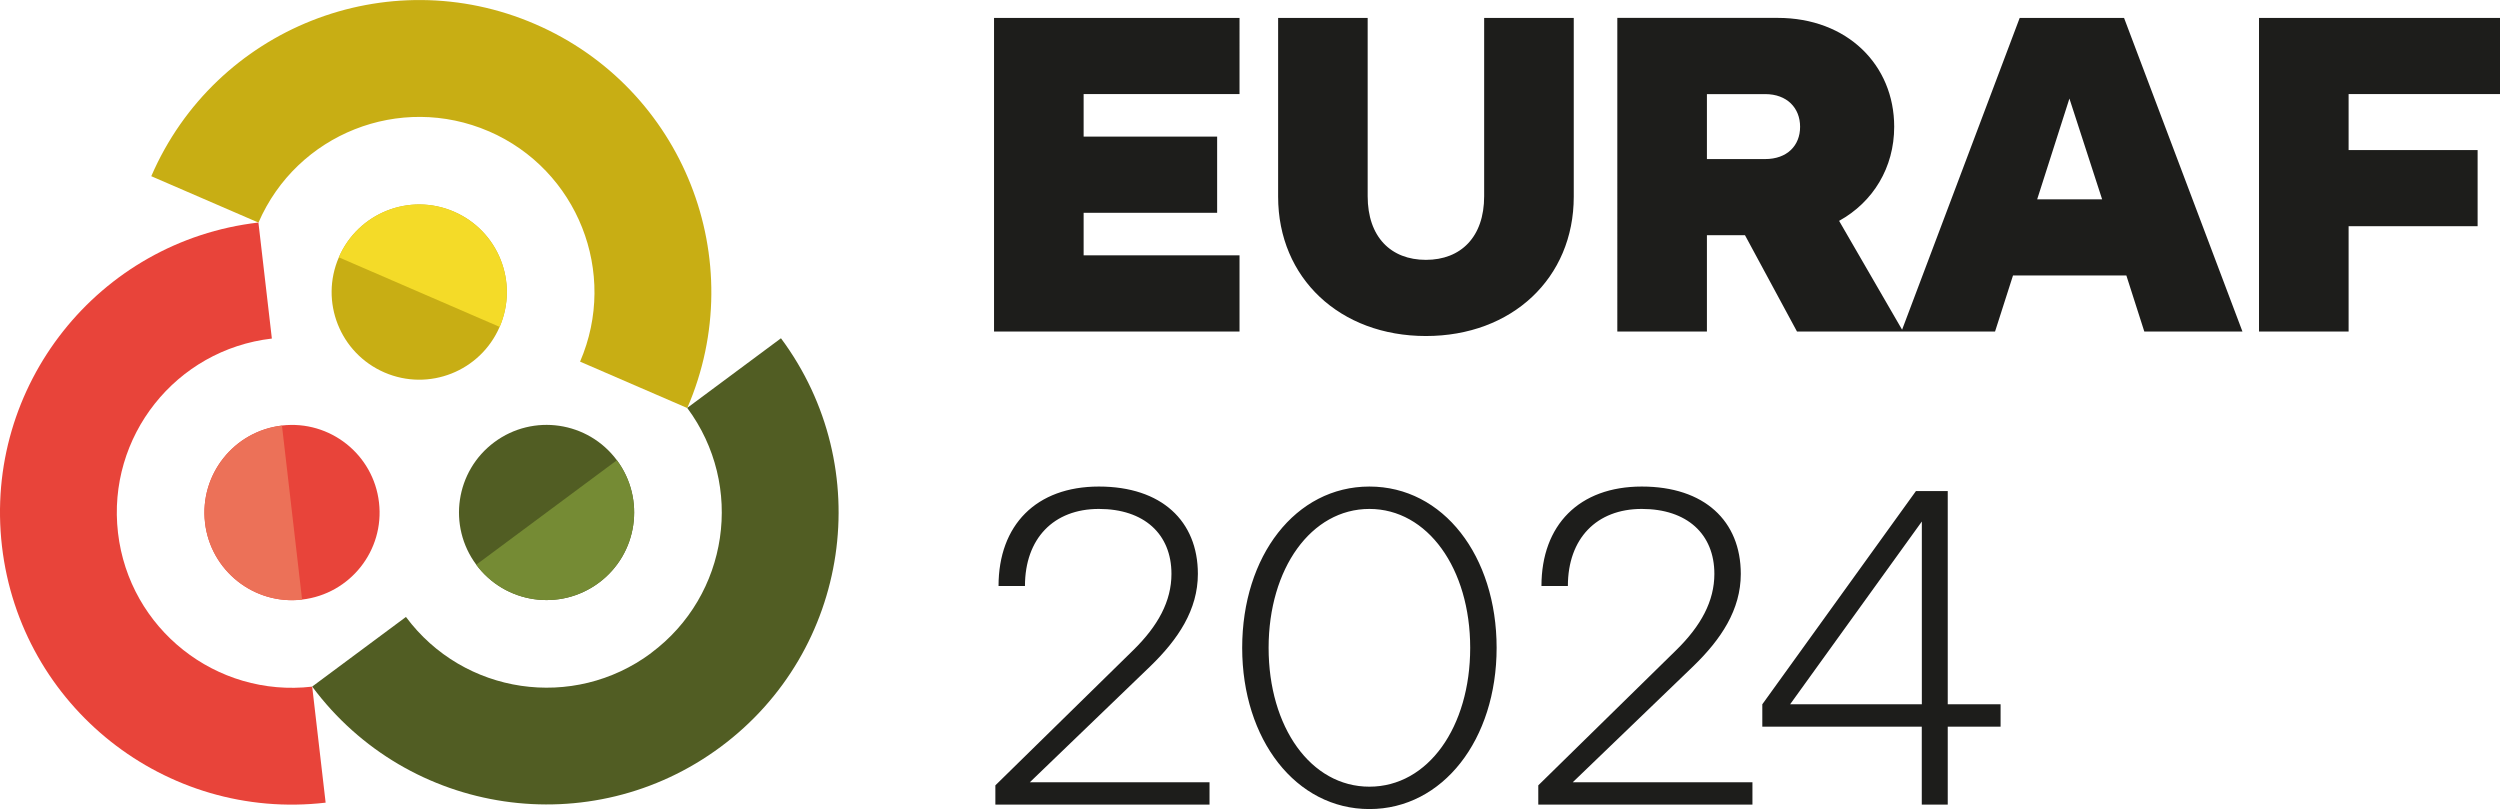
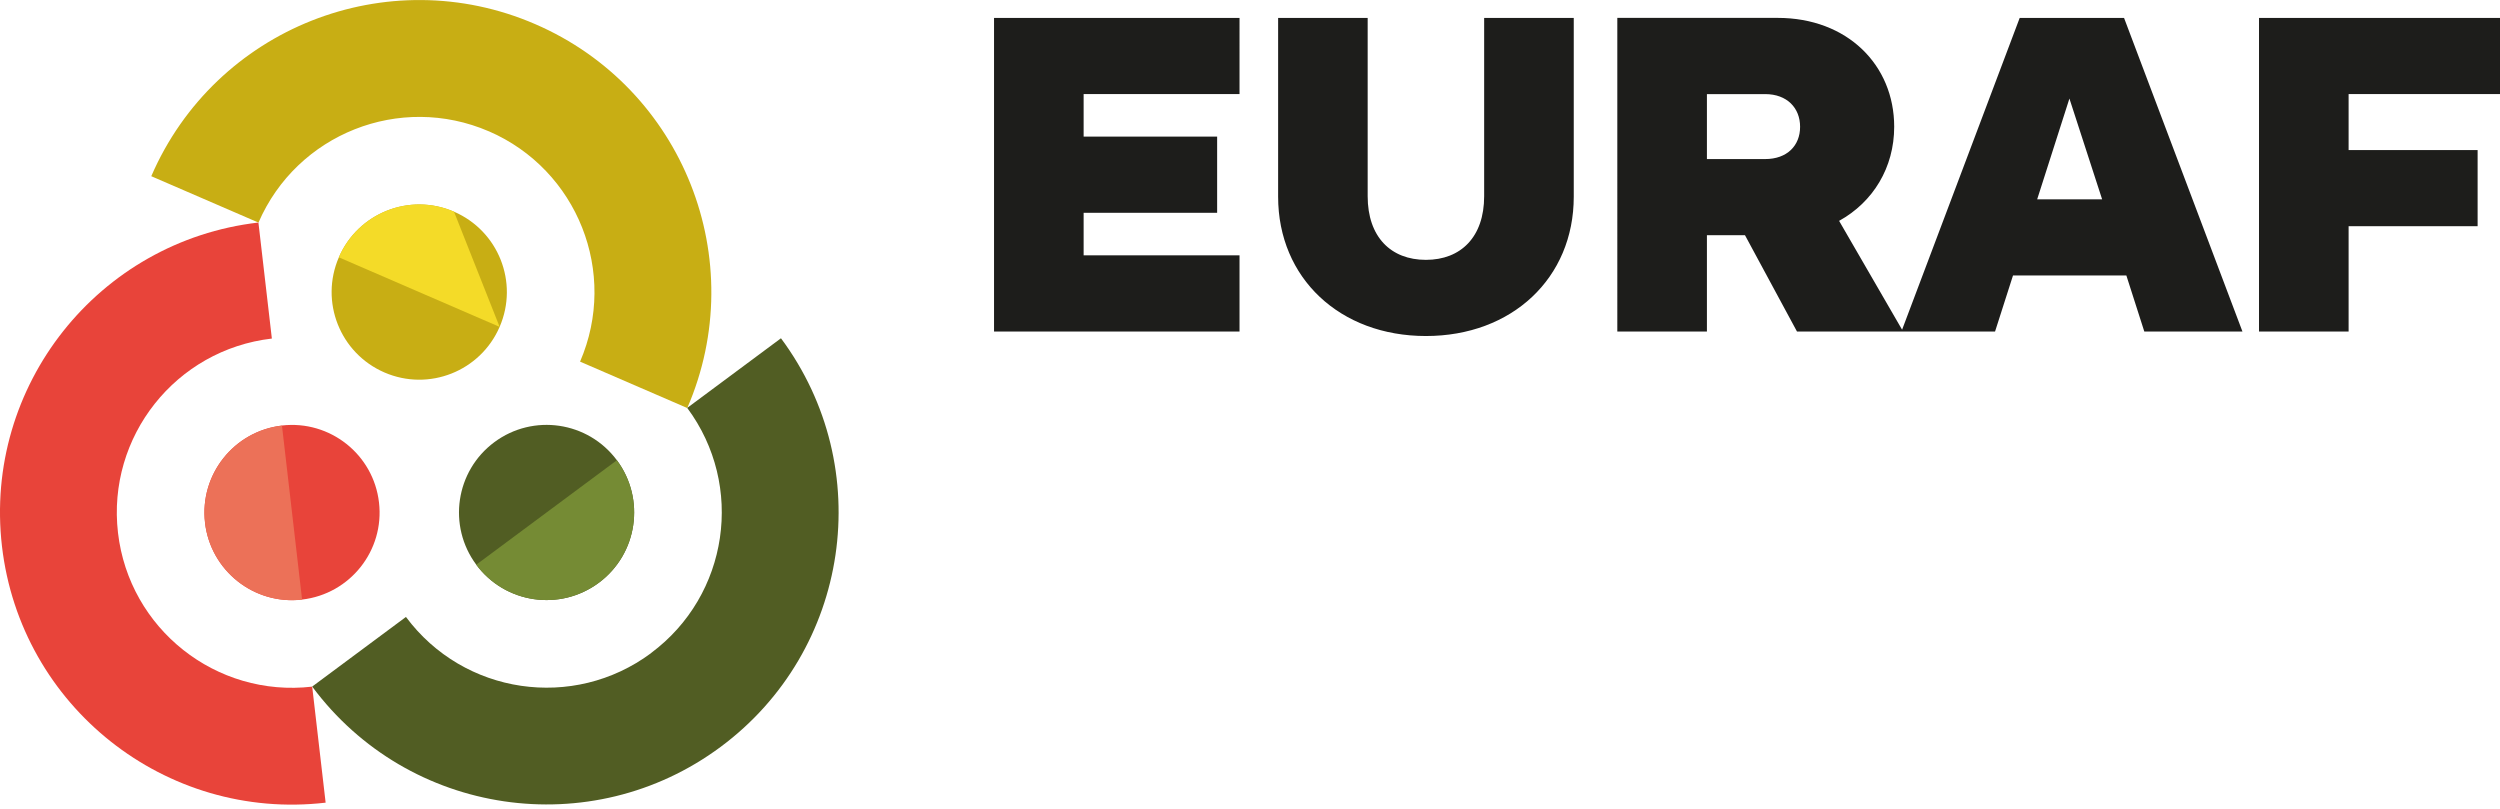
<svg xmlns="http://www.w3.org/2000/svg" id="Vrstva_1" data-name="Vrstva 1" viewBox="0 0 433.31 140.24">
  <defs>
    <style>
      .cls-1 {
        fill: #758b34;
      }

      .cls-2 {
        fill: #c8ae14;
      }

      .cls-3 {
        fill: #515d23;
      }

      .cls-4 {
        fill: #ec7158;
      }

      .cls-5 {
        fill: #e8443a;
      }

      .cls-6 {
        fill: #1d1d1b;
      }

      .cls-7 {
        fill: #f4db28;
      }
    </style>
  </defs>
  <path class="cls-2" d="M86.6,56.65c3.33-7.7-.21-16.63-7.91-19.96-7.7-3.33-16.63,.21-19.96,7.91-3.33,7.7,.21,16.63,7.91,19.96,7.7,3.33,16.63-.21,19.96-7.91" />
  <path class="cls-5" d="M48.87,73.76c-8.33,.97-14.3,8.5-13.34,16.83,.97,8.33,8.5,14.3,16.83,13.33,8.33-.97,14.3-8.5,13.33-16.83-.96-8.33-8.5-14.3-16.83-13.34" />
  <path class="cls-3" d="M82.55,97.88c5,6.73,14.51,8.13,21.24,3.13,6.73-5,8.13-14.51,3.13-21.24-5-6.73-14.51-8.13-21.24-3.13s-8.13,14.51-3.13,21.24" />
  <path class="cls-2" d="M84.72,22.75c15.39,6.66,22.47,24.53,15.82,39.93l18.58,8.04c11.1-25.65-.7-55.45-26.36-66.54-25.65-11.1-55.45,.7-66.54,26.36l18.58,8.04c6.66-15.39,24.53-22.47,39.93-15.82" />
-   <path class="cls-7" d="M78.69,36.69c-7.7-3.33-16.64,.21-19.96,7.91l27.87,12.06c3.33-7.7-.21-16.63-7.91-19.96" />
+   <path class="cls-7" d="M78.69,36.69c-7.7-3.33-16.64,.21-19.96,7.91l27.87,12.06" />
  <path class="cls-5" d="M20.45,92.34c-1.93-16.66,10.01-31.73,26.67-33.66l-2.33-20.11C17.02,41.79-2.88,66.9,.34,94.67c3.22,27.77,28.34,47.67,56.1,44.45l-2.33-20.11c-16.66,1.93-31.73-10.01-33.66-26.67" />
  <path class="cls-4" d="M35.53,90.59c.96,8.33,8.5,14.3,16.83,13.34l-3.49-30.17c-8.33,.97-14.3,8.5-13.33,16.83" />
  <path class="cls-3" d="M112.85,113.2c-13.46,10-32.48,7.2-42.49-6.27l-16.25,12.07c16.67,22.44,48.37,27.11,70.81,10.44,22.44-16.67,27.11-48.37,10.44-70.81l-16.25,12.07c10,13.46,7.2,32.48-6.27,42.49" />
  <path class="cls-1" d="M103.79,101.01c6.73-5,8.13-14.51,3.13-21.24l-24.38,18.11c5,6.73,14.51,8.13,21.24,3.13" />
-   <path class="cls-6" d="M310.27,122.07l22.83-31.68v31.68h-22.83Zm-4.82,3.88h27.64v13.51h4.5v-13.51h9.16v-3.88h-9.16v-36.96h-5.51l-26.63,36.96v3.88Zm-38.83,13.51h37.12v-3.88h-31.14l20.89-20.11c4.81-4.66,8.23-9.78,8.23-16,0-9.16-6.29-15.14-17.16-15.14s-17.39,6.68-17.39,17.24h4.58c0-8.23,4.97-13.36,12.81-13.36s12.58,4.35,12.58,11.26c0,4.74-2.33,9.01-6.6,13.2l-23.92,23.45v3.34Zm-46.74-27.18c0-13.74,7.38-24.07,17.47-24.07s17.47,10.33,17.47,24.07-7.3,24.07-17.47,24.07-17.47-10.33-17.47-24.07m-4.58,0c0,15.92,9.32,27.95,22.05,27.95s22.05-12.04,22.05-27.95-9.24-27.95-22.05-27.95-22.05,12.04-22.05,27.95m-42.78,27.18h37.12v-3.88h-31.14l20.89-20.11c4.81-4.66,8.23-9.78,8.23-16,0-9.16-6.29-15.14-17.16-15.14s-17.39,6.68-17.39,17.24h4.58c0-8.23,4.97-13.36,12.81-13.36s12.58,4.35,12.58,11.26c0,4.74-2.33,9.01-6.6,13.2l-23.92,23.45v3.34Z" />
  <path class="cls-6" d="M391.54,57.46h15.53v-18.25h22.36v-13.2h-22.36v-9.71h26.24V3.11h-41.77V57.46Zm-38.45-22.91l5.59-17.47,5.67,17.47h-11.26Zm-23.53,22.91h16.23l3.11-9.71h19.65l3.11,9.71h17.01L368.15,3.11h-18.09l-20.5,54.35Zm-33.71-29.89v-11.26h10.09c3.81,0,6.06,2.41,6.06,5.67s-2.25,5.59-6.06,5.59h-10.09Zm15.61,29.89h18.4l-11.1-19.18c5.9-3.26,9.55-9.24,9.55-16.31,0-10.72-8.15-18.87-20.19-18.87h-27.8V57.46h15.53v-16.69h6.6l9.01,16.69ZM221.53,3.11v30.98c0,14.13,10.72,24.15,25.62,24.15s25.62-10.02,25.62-24.15V3.11h-15.53v30.9c0,7.07-4.04,11.03-10.1,11.03s-10.09-3.96-10.09-11.03V3.11h-15.53Zm-49.24,54.35h42.55v-13.2h-27.02v-7.38h23.14v-13.2h-23.14v-7.38h27.02V3.11h-42.55V57.46Z" />
</svg>